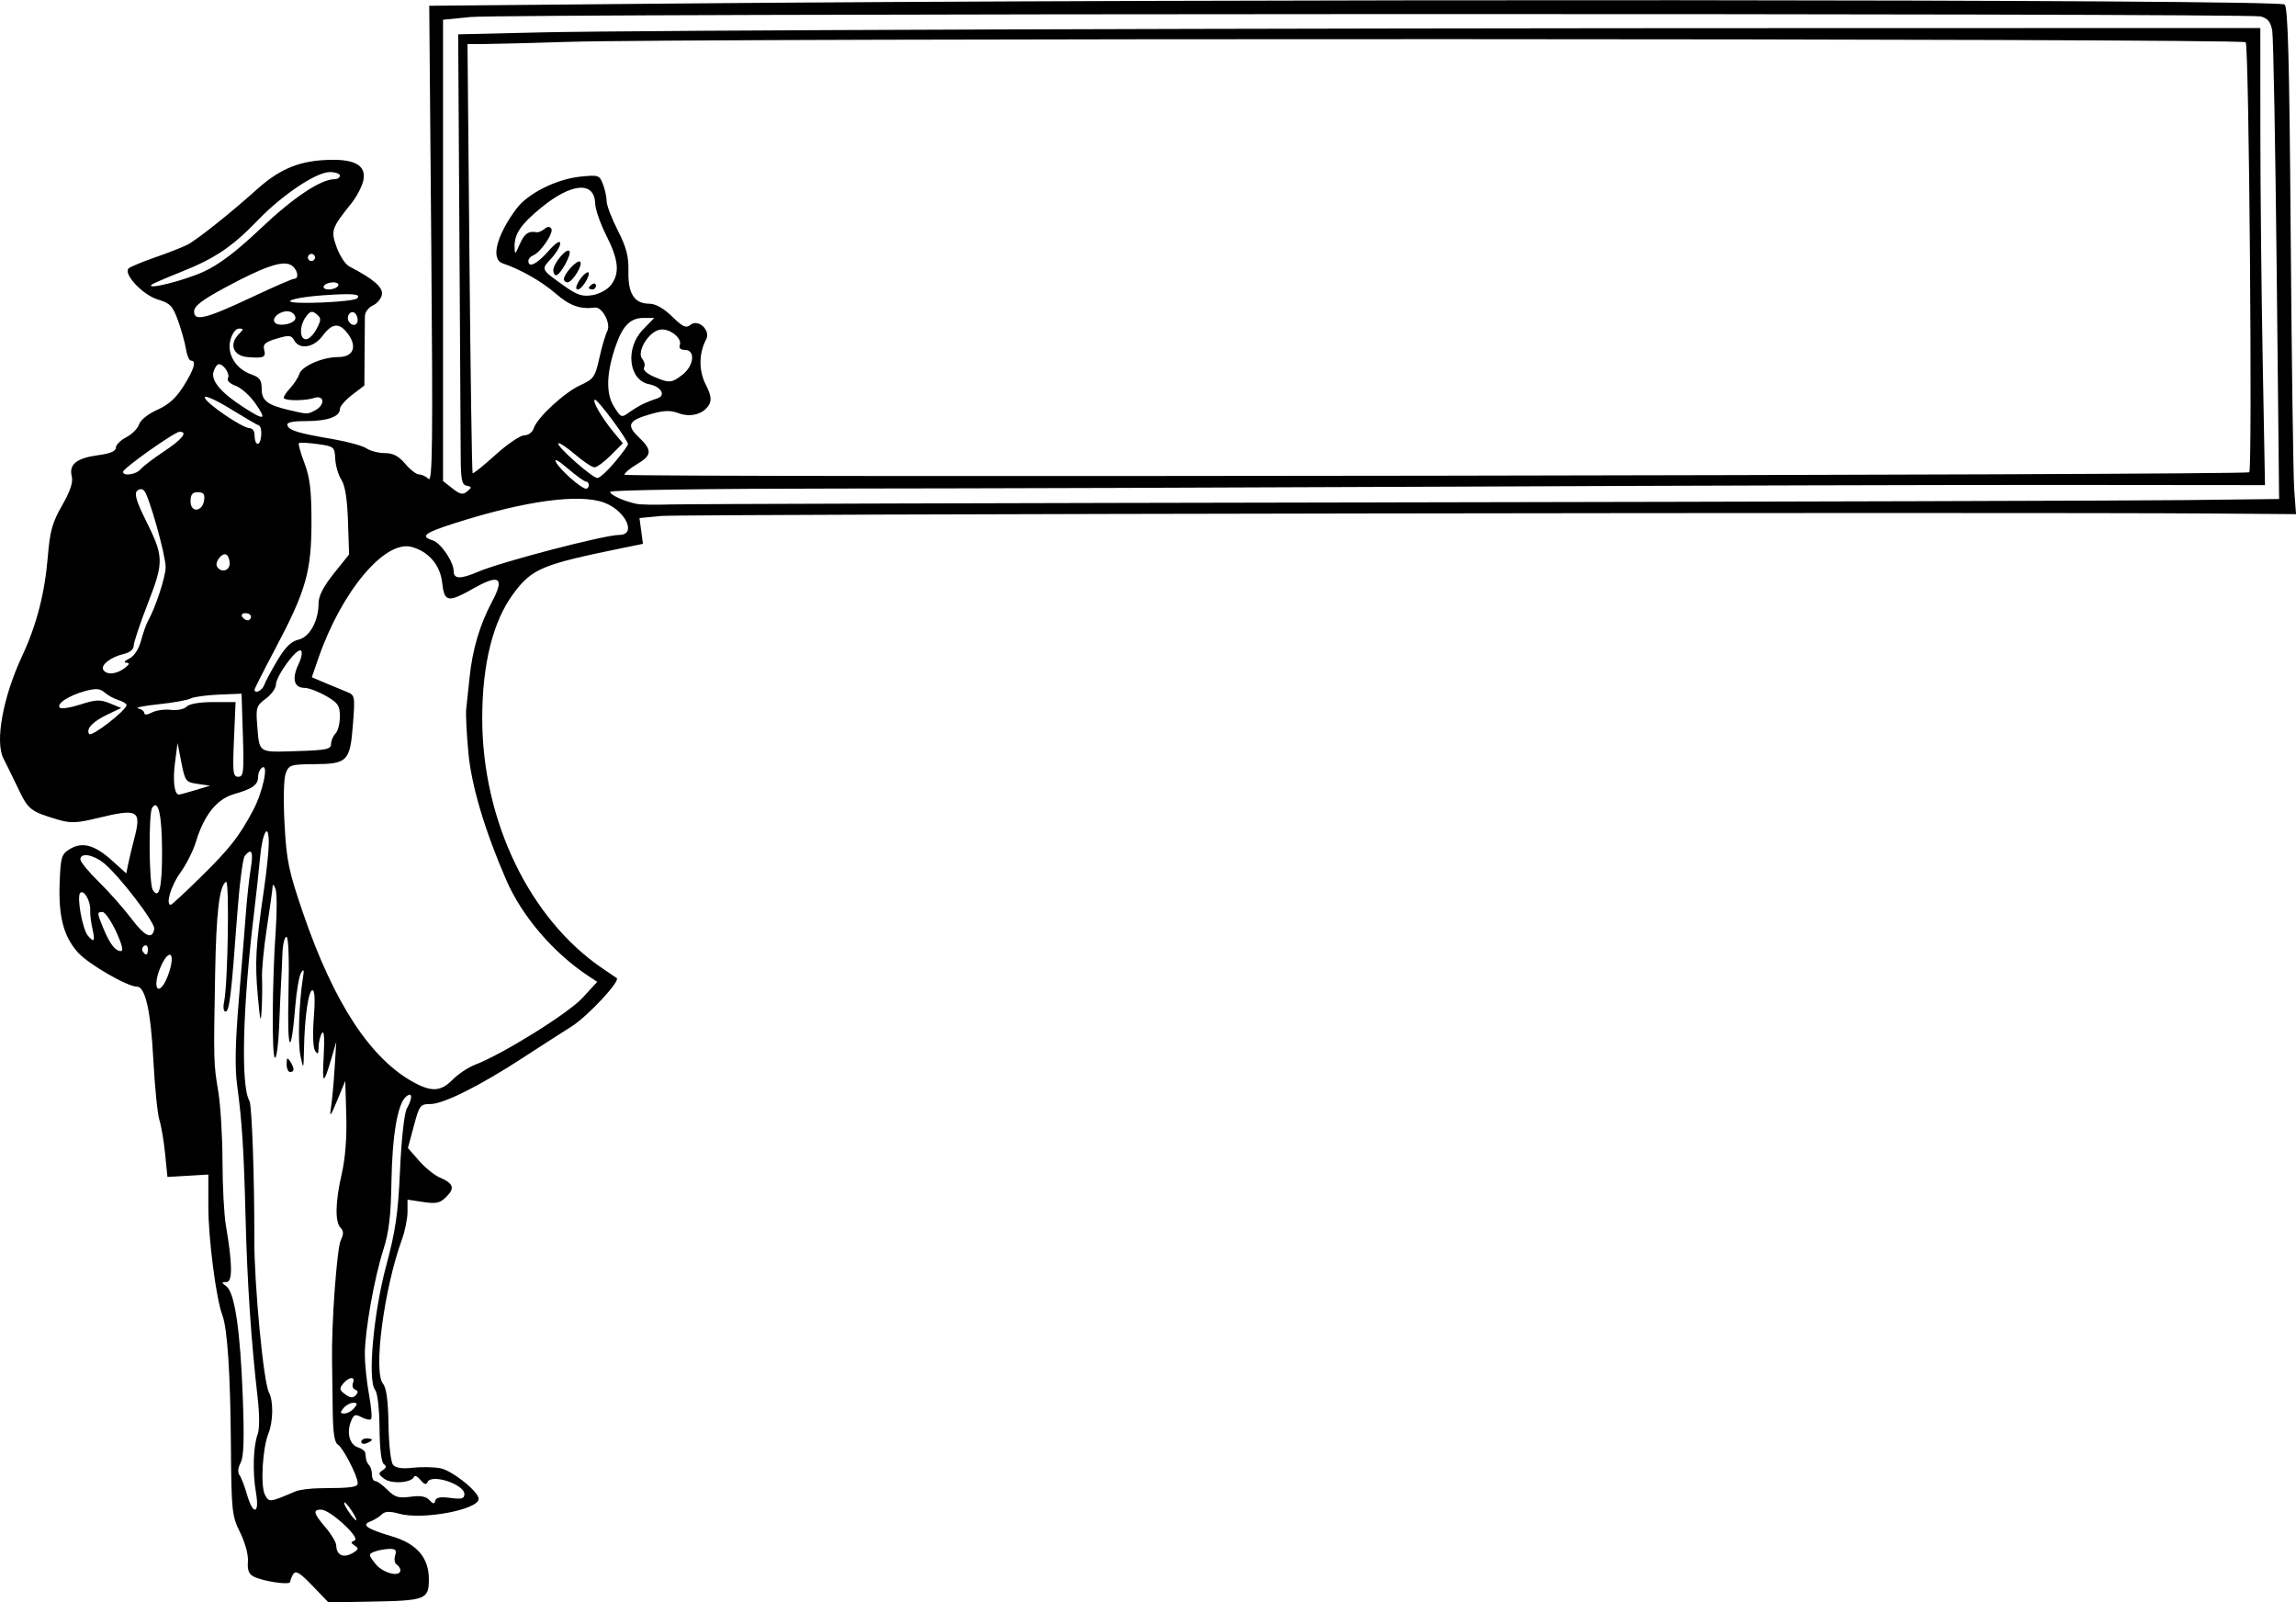
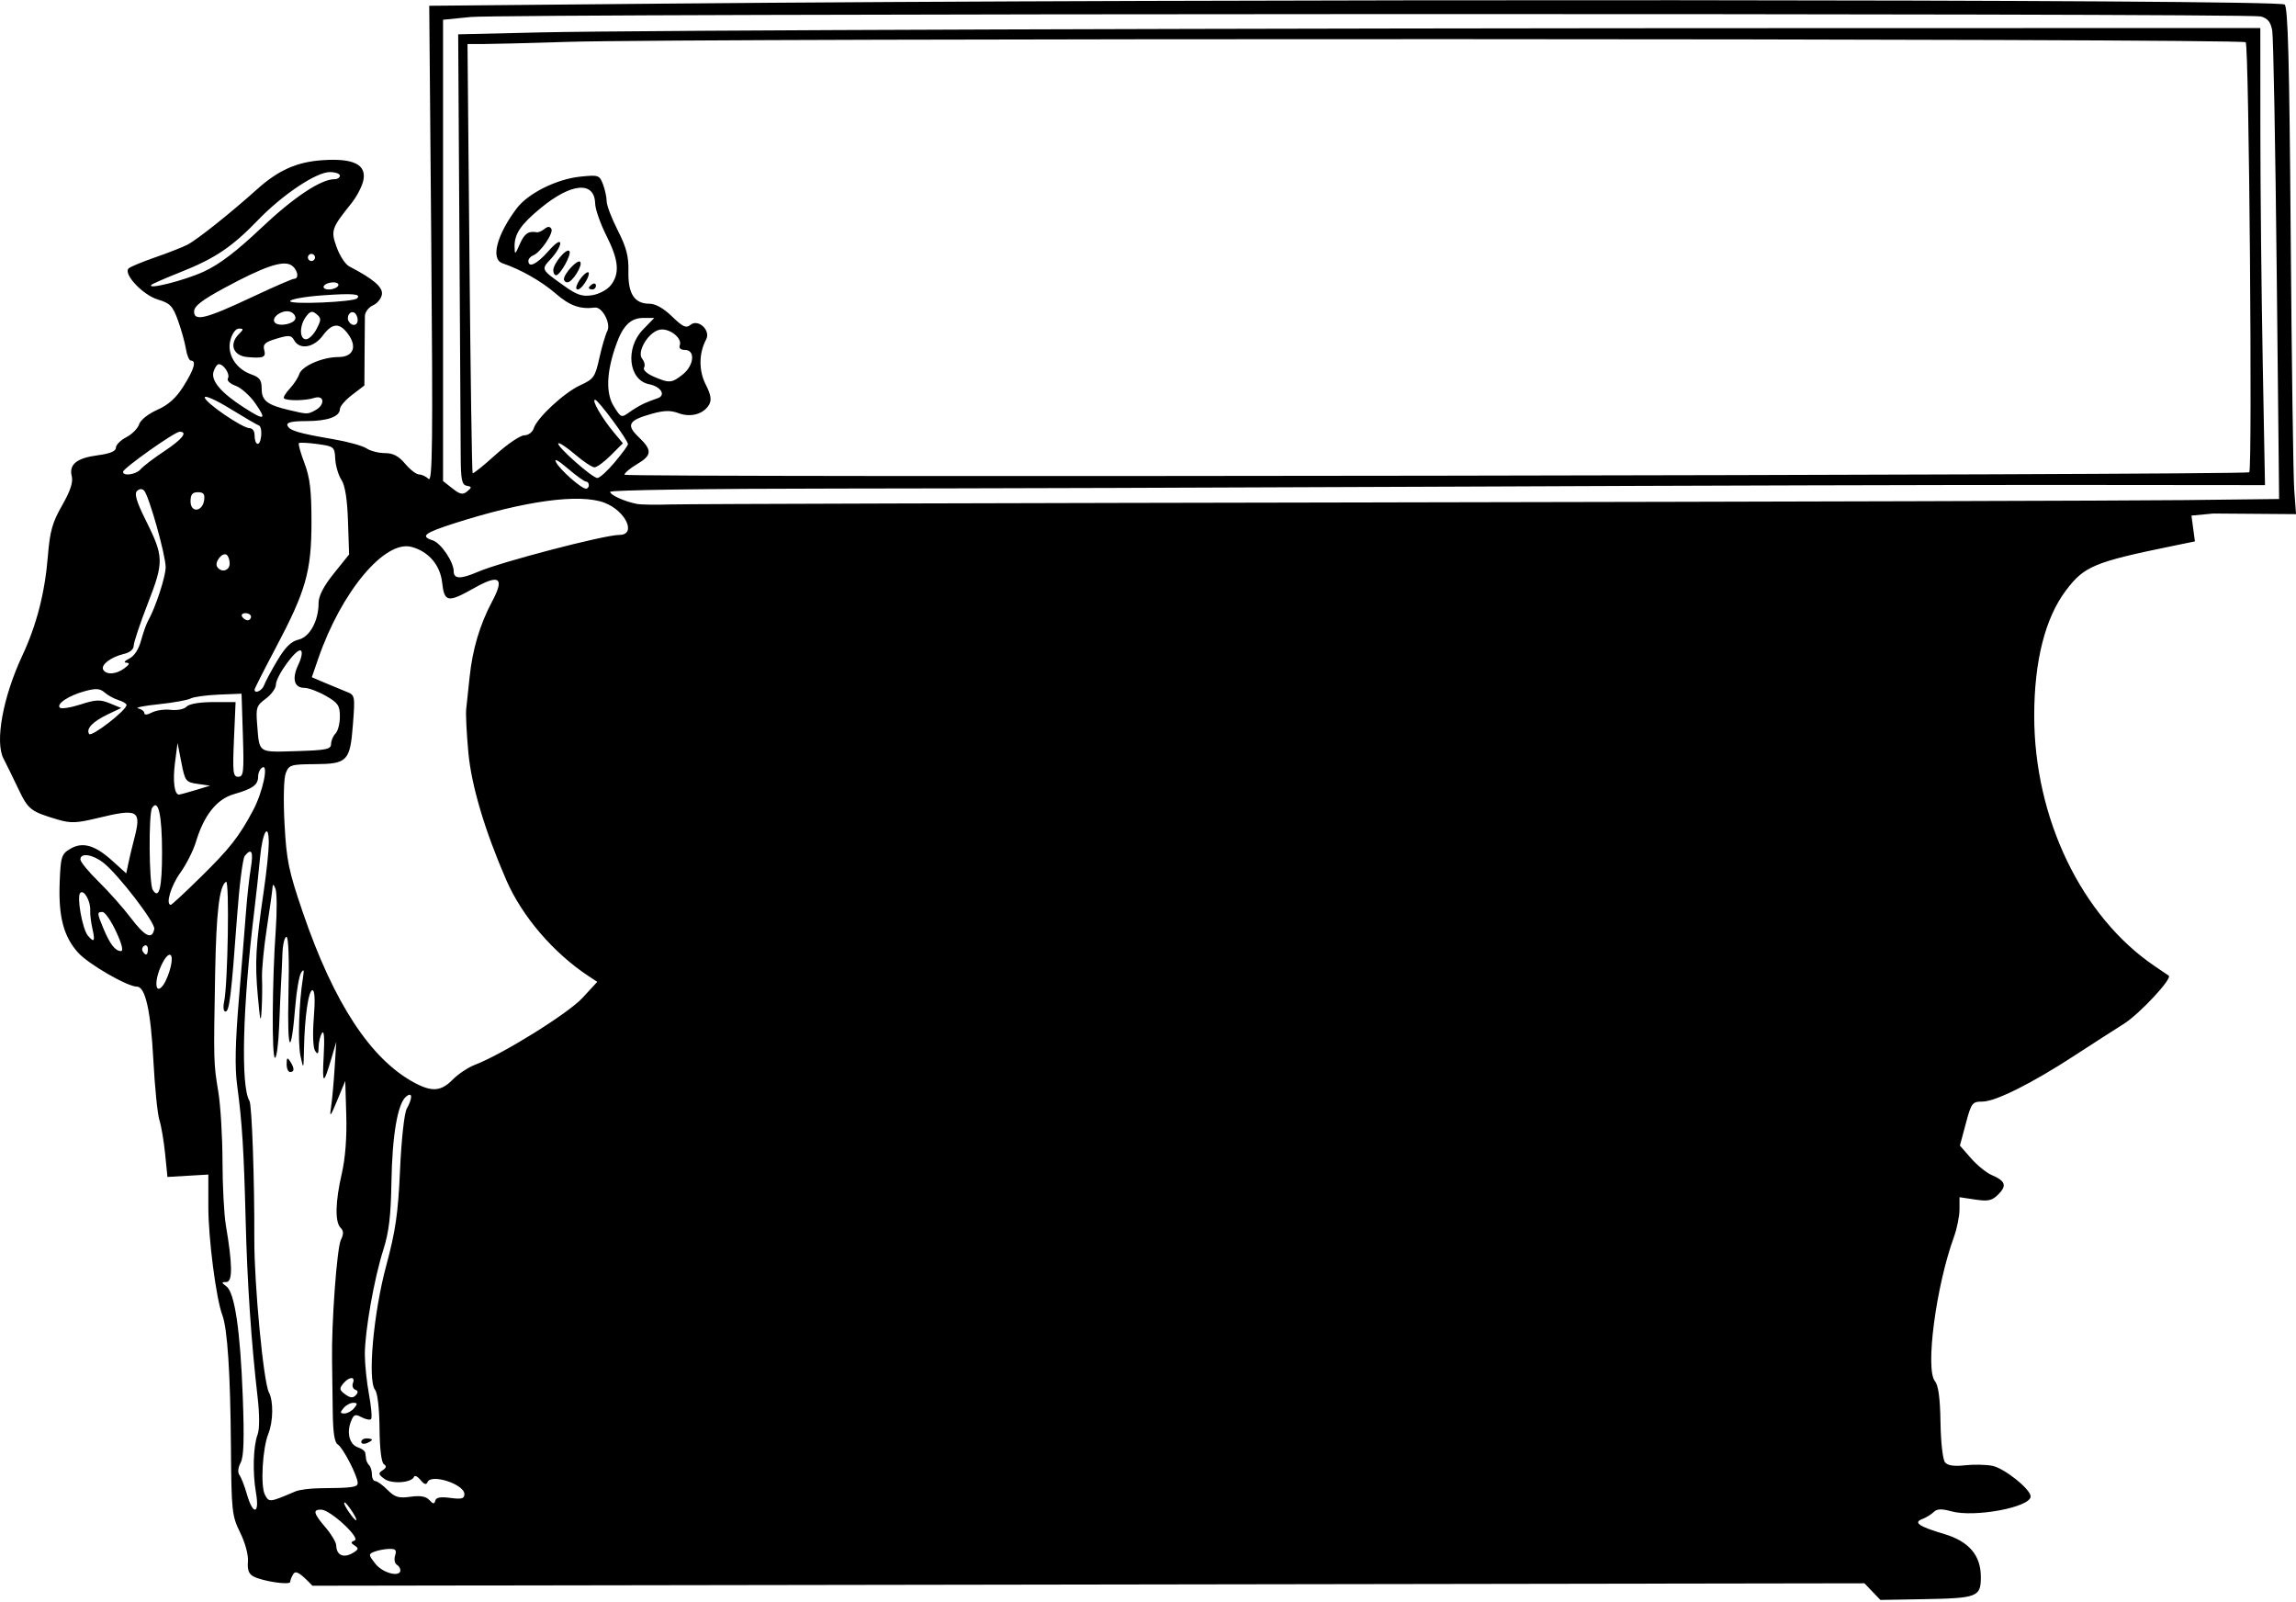
<svg xmlns="http://www.w3.org/2000/svg" xmlns:ns1="http://sodipodi.sourceforge.net/DTD/sodipodi-0.dtd" xmlns:ns2="http://www.inkscape.org/namespaces/inkscape" id="svg2" ns1:docname="watermill2.svg" viewBox="0 0 645.61 450.43" version="1.1" ns2:version="0.48.1 ">
  <ns1:namedview id="base" bordercolor="#666666" ns2:pageshadow="2" ns2:window-y="-11" fit-margin-left="0" pagecolor="#ffffff" fit-margin-top="0" ns2:window-maximized="0" ns2:zoom="0.49497476" ns2:window-x="-18" ns2:window-height="623" showgrid="false" borderopacity="1.0" ns2:current-layer="layer2" ns2:cx="138.7731" ns2:cy="332.81307" fit-margin-right="0" fit-margin-bottom="0" ns2:window-width="989" ns2:pageopacity="0.0" ns2:document-units="px" />
  <g id="layer2" ns2:label="Layer" ns2:groupmode="layer" transform="translate(-355.79 -1099.8)">
-     <path id="path3067" style="fill:#000000" ns2:connector-curvature="0" d="m443.64 1545.6c-3.466-3.618-4.686-4.368-5.362-3.301-0.481 0.76-0.882 1.759-0.89 2.22-0.018 0.989-7.711-0.147-10.336-1.527-1.289-0.677-1.74-1.888-1.546-4.146 0.16-1.858-0.75-5.271-2.18-8.177-2.331-4.737-2.462-5.968-2.605-24.435-0.159-20.477-0.983-32.959-2.425-36.754-1.736-4.565-3.924-21.502-3.924-30.374v-9.097l-5.75 0.336-5.75 0.336-0.651-6.5c-0.358-3.575-1.086-7.864-1.618-9.532s-1.299-9.318-1.704-17c-0.721-13.675-2.249-20.468-4.603-20.468-2.691 0-13.652-6.334-16.552-9.564-4.083-4.549-5.549-10.143-5.176-19.753 0.279-7.2 0.509-7.941 2.909-9.394 3.47-2.1 6.962-1.125 11.88 3.317l3.935 3.555 0.585-2.831c0.322-1.557 1.014-4.458 1.539-6.447 2.266-8.585 1.421-9.094-10.339-6.241-5.711 1.386-7.463 1.449-11 0.399-7.708-2.29-8.339-2.782-11.155-8.693-1.533-3.217-3.403-7.034-4.157-8.482-2.448-4.705-0.159-17.251 5.266-28.866 4.048-8.666 6.372-17.687 7.212-28 0.574-7.043 1.261-9.493 4.008-14.292 2.304-4.025 3.133-6.52 2.717-8.178-0.842-3.355 1.361-5.134 7.337-5.927 3.431-0.455 5.066-1.137 5.066-2.112 0-0.792 1.318-2.122 2.929-2.955 1.611-0.833 3.231-2.465 3.599-3.626 0.384-1.21 2.564-2.949 5.109-4.074 3.154-1.395 5.29-3.32 7.382-6.65 2.992-4.764 3.697-7.186 2.091-7.186-0.49 0-1.123-1.462-1.406-3.25-0.283-1.788-1.285-5.385-2.226-7.995-1.493-4.141-2.217-4.896-5.684-5.935-4.231-1.268-9.826-7.24-8.197-8.749 0.497-0.461 3.829-1.848 7.404-3.084 3.575-1.236 7.67-2.84 9.101-3.565 2.649-1.343 12.053-8.824 19.549-15.553 6.048-5.429 11.226-7.732 18.486-8.222 8.632-0.583 12.339 1.229 11.464 5.603-0.339 1.697-1.851 4.624-3.359 6.505-5.652 7.05-5.861 7.68-4.131 12.445 0.859 2.366 2.43 4.752 3.49 5.302 6.794 3.525 9.494 5.832 9.204 7.865-0.167 1.174-1.304 2.573-2.525 3.109-1.221 0.536-2.237 1.886-2.257 3-0.02 1.114-0.061 5.961-0.091 10.772l-0.054 8.746-3.439 2.623c-1.891 1.443-3.439 3.229-3.439 3.969 0 2.172-3.466 3.417-9.518 3.417-3.916 0-5.528 0.364-5.253 1.188 0.482 1.445 3.009 2.212 12.771 3.876 4.125 0.703 8.388 1.877 9.473 2.607 1.085 0.731 3.407 1.329 5.161 1.329 2.315 0 3.88 0.822 5.713 3 1.388 1.65 3.138 3 3.889 3s1.961 0.562 2.69 1.25c1.1 1.037 1.228-10.168 0.757-65.88l-0.569-67.13 66.193-0.605c153.17-1.399 453.1-1.239 455.5 0.243 0.964 0.596 1.355 15.315 1.733 65.196 0.269 35.435 0.715 67.5 0.991 71.257l0.502 6.83-23.265-0.177c-56.747-0.431-430.88 0.157-436.4 0.685l-6.138 0.588 0.486 3.624 0.486 3.624-5.848 1.197c-22.562 4.617-25.288 5.752-30.495 12.695-5.784 7.713-8.84 19.84-8.845 35.103-0.01 28.873 13.336 56.548 33.991 70.49 1.925 1.299 3.649 2.47 3.832 2.601 1.097 0.79-8.199 10.763-12.642 13.563-2.921 1.84-9.22 5.892-14 9.003-11.898 7.746-22.092 12.832-25.728 12.838-2.876 0.01-3.126 0.333-4.694 6.187l-1.656 6.182 3.123 3.568c1.718 1.963 4.338 4.086 5.824 4.72 3.854 1.643 4.316 2.974 1.879 5.411-1.792 1.792-2.843 2.029-6.537 1.475l-4.401-0.66v3.436c0 1.889-0.716 5.405-1.59 7.811-5.029 13.838-8.085 37.153-5.309 40.496 0.963 1.159 1.447 4.763 1.553 11.564 0.087 5.556 0.642 10.468 1.269 11.223 0.755 0.91 2.537 1.182 5.533 0.844 2.43-0.274 5.909-0.216 7.731 0.129 3.347 0.633 10.812 6.585 10.812 8.619 0 3.032-15.759 5.989-22.296 4.184-2.767-0.764-4.036-0.713-4.961 0.201-0.684 0.675-2.13 1.564-3.215 1.975-2.579 0.978-0.952 2.086 6.183 4.209 6.928 2.061 10.289 5.992 10.289 12.033 0 5.68-0.867 6.013-16.373 6.289l-11.873 0.211-4.487-4.683zm24.732-4.36c0-0.517-0.468-1.23-1.041-1.584-0.572-0.354-0.767-1.505-0.433-2.559 0.483-1.522 0.132-1.901-1.709-1.845-1.275 0.039-3.133 0.392-4.13 0.785-1.714 0.676-1.696 0.863 0.323 3.43 2.048 2.604 6.99 3.858 6.99 1.774zm-13-5.074c1.248-0.819 1.271-1.132 0.137-1.864-1.151-0.742-1.151-0.965 0-1.43 1.732-0.701-6.848-8.617-9.387-8.661-2.453-0.042-2.196 1.024 1.209 5.008 1.628 1.904 2.978 4.175 3 5.045 0.075 2.926 2.237 3.742 5.041 1.901zm-0.592-11.485c-0.901-1.375-1.838-2.5-2.082-2.5-0.49 0 0.453 1.812 1.952 3.75 1.722 2.226 1.816 1.323 0.13-1.25zm-27.014-5.25c-0.993-5.664-0.775-13.117 0.479-16.416 0.542-1.426 0.536-5.582-0.015-10.357-1.799-15.596-2.921-32.222-3.372-49.976-0.5-19.682-0.99-27.404-2.404-37.92-0.653-4.854-0.502-12.022 0.506-24 0.791-9.394 1.688-20.454 1.995-24.58 0.307-4.125 0.914-9.637 1.35-12.25 0.789-4.725 0.226-5.886-1.696-3.5-0.554 0.688-1.516 8.225-2.139 16.75-1.65 22.607-2.183 27-3.277 27-0.548 0-0.718-1.213-0.385-2.75 1.057-4.873 1.533-34.35 0.544-33.739-1.891 1.169-2.752 8.454-3.072 25.989-0.448 24.559-0.434 25.06 0.886 33 0.64 3.85 1.173 12.655 1.184 19.566 0.011 6.912 0.436 15.012 0.946 18 1.874 11.002 1.929 15.931 0.177 15.966-1.47 0.029-1.47 0.133 0.001 1.254 2.316 1.764 3.88 12.363 4.582 31.053 0.446 11.871 0.283 16.85-0.608 18.513-0.741 1.384-0.867 2.741-0.324 3.462 0.492 0.652 1.441 3.099 2.11 5.436 1.708 5.974 3.599 5.6 2.529-0.5zm54.659 1.484c3.168 0.425 3.946 0.215 3.946-1.067 0-2.78-9.342-5.824-10.367-3.378-0.354 0.845-0.95 0.665-1.969-0.592-0.804-0.992-1.62-1.401-1.813-0.908-0.67 1.706-6.283 2.107-8.346 0.595-1.713-1.255-1.783-1.598-0.5-2.423 1.064-0.683 1.166-1.177 0.356-1.71-0.707-0.465-1.171-4.304-1.223-10.115-0.049-5.488-0.562-9.941-1.239-10.757-2.169-2.614-0.484-21.548 3.104-34.878 2.658-9.876 3.349-14.655 3.903-27 0.385-8.575 1.192-15.936 1.884-17.184 1.724-3.111 1.618-4.899-0.202-3.389-2.364 1.962-3.888 10.888-4.105 24.054-0.157 9.492-0.71 14.09-2.287 19.019-2.568 8.025-5.188 22.852-5.193 29.385 0 2.687 0.524 7.747 1.169 11.245 0.644 3.498 0.908 6.624 0.586 6.946-0.322 0.322-1.529 0.082-2.681-0.535-1.807-0.967-2.222-0.787-3.02 1.312-1.221 3.211-0.299 6.436 2.052 7.182 1.041 0.33 1.948 1.02 2.017 1.533 0.069 0.513 0.181 1.345 0.25 1.849 0.069 0.504 0.463 1.254 0.875 1.667s0.75 1.575 0.75 2.583c0 1.008 0.429 1.833 0.955 1.833s2.071 1.116 3.434 2.48c2.07 2.07 3.133 2.388 6.437 1.926 2.78-0.389 4.362-0.114 5.316 0.922 1.059 1.15 1.425 1.189 1.662 0.176 0.213-0.91 1.486-1.141 4.25-0.77zm-25.054-15.765c0-0.533 0.675-0.969 1.5-0.969s1.5 0.177 1.5 0.393c0 0.216-0.675 0.652-1.5 0.969s-1.5 0.14-1.5-0.393zm-18.5 13.929c1.1-0.469 4.25-0.868 7-0.887 8.925-0.059 10.5-0.279 10.5-1.467 0-1.937-4.159-9.988-5.59-10.823-0.939-0.548-1.364-3.366-1.432-9.5-0.053-4.797-0.139-11.196-0.191-14.221-0.178-10.376 1.367-31.5 2.47-33.77 0.819-1.686 0.799-2.574-0.077-3.45-1.614-1.614-1.48-7.362 0.356-15.277 0.975-4.206 1.431-10.156 1.25-16.312l-0.285-9.691-2.276 5.5c-1.898 4.586-2.186 4.918-1.734 2 0.298-1.925 0.754-6.875 1.013-11l0.47-7.5-1.319 4.5c-2.287 7.801-2.679 7.72-2.221-0.46 0.285-5.087 0.112-7.433-0.478-6.5-0.508 0.803-0.937 2.585-0.954 3.96-0.024 1.984-0.231 2.191-1.001 1-0.561-0.868-0.705-4.768-0.341-9.25 0.402-4.941 0.266-7.75-0.375-7.75-1.125 0-2.203 7.44-2.389 16.5-0.121 5.887-0.14 5.925-0.982 2-0.796-3.707-0.441-14.974 0.692-22 0.366-2.268 0.24-2.614-0.516-1.418-0.55 0.87-1.279 5.018-1.621 9.217-1.228 15.08-2.333 13.343-1.938-3.05 0.241-9.989 0.022-16.25-0.569-16.25-0.528 0-1.037 2.138-1.131 4.75s-0.265 6.325-0.38 8.25-0.361 7.438-0.547 12.25c-0.186 4.812-0.709 8.75-1.163 8.75-0.931 0-0.799-21.592 0.219-36 0.369-5.225 0.333-10.4-0.08-11.5-0.479-1.275-0.776-1.456-0.821-0.5-0.038 0.825-0.76 6-1.605 11.5s-1.456 11.8-1.36 14c0.096 2.2 0.049 6.25-0.106 9-0.23 4.081-0.429 3.346-1.086-4-0.843-9.433-0.588-13.877 1.698-29.5 0.764-5.225 1.392-11.214 1.396-13.309 0.01-6.204-1.786-3.231-2.457 4.069-0.341 3.707-1.087 10.564-1.657 15.24-3.248 26.628-3.806 49.075-1.319 53.099 0.688 1.114 1.427 22.107 1.368 38.901-0.044 12.672 2.581 40.216 4.104 43.062 1.3 2.429 1.223 8.168-0.157 11.623-1.663 4.163-2.249 14.749-0.952 17.174 1.165 2.177 1.243 2.168 8.576-0.961zm-2.485-120.15c0.012-1.819 0.201-1.963 0.985-0.75 1.253 1.939 1.253 3 0 3-0.55 0-0.993-1.012-0.985-2.25zm18.985 96.75c1.012-1.22 0.965-1.5-0.255-1.5-0.825 0-2.06 0.675-2.745 1.5-1.012 1.22-0.965 1.5 0.255 1.5 0.825 0 2.06-0.675 2.745-1.5zm0.306-5.19c-0.657-0.242-0.946-1.085-0.643-1.875 0.744-1.939-1.096-1.823-2.753 0.173-1.134 1.367-1.048 1.818 0.574 3.004 1.411 1.032 2.183 1.101 2.962 0.267 0.742-0.795 0.701-1.259-0.14-1.568zm27.393-87.164c1.54-1.569 4.376-3.455 6.301-4.19 7.747-2.959 26.171-14.419 30.19-18.779l4.171-4.525-2.393-1.576c-9.946-6.552-18.761-16.837-23.207-27.076-6.052-13.938-9.786-26.498-10.648-35.82-0.492-5.324-0.766-10.805-0.608-12.18 0.158-1.375 0.589-5.425 0.958-9 0.808-7.83 2.896-14.846 6.331-21.277 3.563-6.67 2.078-7.798-5.004-3.801-7.477 4.22-8.421 4.059-9.053-1.548-0.553-4.906-3.782-8.678-8.551-9.987-7.542-2.071-19.783 12.546-26.273 31.371l-1.813 5.258 3.699 1.579c2.034 0.869 4.777 2.004 6.095 2.523 2.333 0.919 2.379 1.159 1.766 9.111-0.803 10.416-1.523 11.165-10.787 11.225-6.679 0.043-7.209 0.209-8.111 2.546-0.559 1.448-0.702 7.422-0.339 14.201 0.554 10.357 1.148 13.229 5.173 25 8.697 25.438 19.08 41.256 31.402 47.841 4.899 2.618 7.462 2.403 10.699-0.895zm-79.248-31.897c0.982-4.511-1.024-4.209-2.97 0.447-1.852 4.433-1.198 7.777 0.925 4.726 0.736-1.058 1.656-3.385 2.045-5.173zm-6.452-4.809c0-0.858-0.457-1.276-1.016-0.931-0.559 0.345-0.757 1.047-0.441 1.559 0.857 1.387 1.457 1.128 1.457-0.628zm-8.939-4.929c-1.408-3.018-3.123-5.493-3.811-5.5-1.588-0.015-1.571 0.284 0.271 4.693 1.834 4.39 3.32 6.295 4.912 6.295 0.751 0 0.246-2.02-1.372-5.488zm-6.646-0.762c-0.409-1.788-0.693-4.109-0.629-5.159 0.156-2.601-1.775-6.006-2.806-4.948-1.028 1.054 0.592 10.135 2.14 12.001 1.76 2.121 2.101 1.624 1.296-1.893zm17.384 0.044c0.337-1.736-10.088-15.303-14.312-18.626-3.032-2.385-6.502-2.878-6.461-0.918 0.014 0.688 2.328 3.5 5.142 6.25s6.918 7.378 9.121 10.284c3.92 5.173 5.912 6.094 6.511 3.01zm13.002-14.544c8.25-8.104 10.85-11.416 14.806-18.855 2.713-5.103 4.421-13.148 2.545-11.989-0.634 0.392-1.152 1.53-1.152 2.531 0 2.336-1.494 3.425-6.766 4.933-4.852 1.388-8.46 5.907-10.726 13.435-0.745 2.474-2.739 6.411-4.431 8.747-2.601 3.591-4.171 8.948-2.622 8.948 0.251 0 4.006-3.487 8.345-7.75zm-10.816-7.059c-0.015-10.48-1.058-15.123-2.795-12.439-1.022 1.58-0.876 21.329 0.171 23.022 1.79 2.897 2.639-0.525 2.624-10.583zm9.399-17.441 4.116-1.25-3.5-0.5c-3.347-0.478-3.547-0.74-4.579-6l-1.079-5.5-0.718 5.547c-0.66 5.1-0.179 8.953 1.116 8.953 0.29 0 2.379-0.562 4.643-1.25zm13.33-15.431-0.373-11.681-6.385 0.261c-3.512 0.143-7.09 0.638-7.951 1.099s-4.928 1.188-9.036 1.615c-4.108 0.427-6.682 0.947-5.719 1.155 0.963 0.208 1.75 0.812 1.75 1.341 0 0.562 0.878 0.492 2.114-0.169 1.163-0.622 3.567-0.962 5.343-0.754 1.804 0.211 3.757-0.188 4.426-0.904 0.727-0.779 3.663-1.281 7.488-1.281h6.292l-0.457 10.5c-0.405 9.322-0.269 10.5 1.212 10.5 1.485 0 1.628-1.29 1.296-11.681zm24.797 2.47c0.01-0.941 0.569-2.269 1.25-2.95s1.235-2.836 1.231-4.788c-0.01-3.082-0.527-3.847-3.948-5.8-2.167-1.238-4.878-2.25-6.024-2.25-2.917 0-3.587-2.589-1.697-6.553 0.925-1.941 1.212-3.616 0.676-3.947-1.2-0.742-7 7.229-7 9.62 0 1.001-1.281 2.767-2.846 3.924-2.616 1.934-2.812 2.523-2.425 7.28 0.664 8.159 0.109 7.782 11.003 7.462 8.435-0.247 9.769-0.52 9.779-1.998zm-57.512-10.971c0-0.376-1.012-0.991-2.249-1.368s-2.993-1.337-3.901-2.133c-1.311-1.149-2.449-1.232-5.531-0.402-4.518 1.217-8.138 3.599-7.078 4.659 0.406 0.406 3.017 0.001 5.803-0.899 4.309-1.392 5.543-1.44 8.261-0.327l3.195 1.309-3.704 1.763c-4.308 2.051-6.236 4.058-5.321 5.538 0.62 1.003 10.524-6.658 10.525-8.142zm38.685-5.567c0.342-0.963 2.015-4.091 3.719-6.952 2.224-3.736 3.898-5.384 5.94-5.85 3.163-0.721 5.657-5.274 5.657-10.325 0-1.967 1.42-4.709 4.29-8.282l4.29-5.342-0.312-9.32c-0.21-6.266-0.818-10.091-1.855-11.675-0.849-1.296-1.626-3.936-1.728-5.867-0.178-3.402-0.334-3.532-4.998-4.178-2.648-0.366-5-0.481-5.226-0.254-0.227 0.227 0.477 2.753 1.564 5.613 1.547 4.072 1.976 7.668 1.976 16.56 0 13.86-1.555 19.34-10.03 35.336-3.284 6.198-5.97 11.498-5.97 11.776 0 1.299 2.132 0.311 2.684-1.243zm-39.243-4.782c1.416-1.071 1.551-1.486 0.5-1.536-0.822-0.039-0.474-0.534 0.812-1.154 1.388-0.669 2.664-2.613 3.324-5.065 0.589-2.188 1.484-4.706 1.99-5.596 2.07-3.646 4.933-12.378 4.933-15.043 0-3.4-4.722-20.169-6.062-21.525-0.592-0.6-1.335-0.553-2.014 0.125-0.767 0.767-0.093 3.046 2.353 7.95 5.243 10.513 5.283 11.864 0.707 23.645-2.186 5.626-3.976 10.982-3.979 11.9 0 1.002-1.107 1.922-2.756 2.297-3.628 0.827-6.616 3.131-5.791 4.466 0.921 1.49 3.681 1.275 5.982-0.465zm35.559-14.468c0-0.55-0.702-1-1.559-1-0.858 0-1.281 0.45-0.941 1s1.042 1 1.559 1 0.941-0.45 0.941-1zm63.782-12.611c6.367-2.759 35.582-10.389 39.782-10.389 4.949 0 1.833-6.758-4.169-9.04-6.995-2.66-22.4-0.556-42.145 5.755-8.511 2.72-9.741 3.677-6.181 4.806 2.317 0.735 5.921 6.044 5.927 8.728 0 2.178 1.988 2.218 6.786 0.139zm-69.782-2.33c0-1.067-0.399-2.188-0.887-2.489-1.218-0.753-3.438 2.095-2.64 3.386 1.095 1.771 3.527 1.152 3.527-0.897zm-7.181-17.819c0.243-1.701-0.178-2.24-1.75-2.24-1.557 0-2.07 0.638-2.07 2.573 0 3.282 3.345 2.99 3.82-0.334zm334.68 0.614c107.8-0.183 207.88-0.472 222.39-0.642l26.389-0.308-0.678-64.202c-0.373-35.311-0.936-65.669-1.252-67.461-0.428-2.428-1.247-3.448-3.211-4-3.516-0.988-493.46-0.836-503.39 0.156l-7.75 0.774v64.842 64.842l2.641 2.078c2.165 1.703 2.914 1.851 4.156 0.823 1.343-1.113 1.327-1.292-0.141-1.578-1.376-0.269-1.662-1.705-1.692-8.5-0.02-4.497-0.187-32.979-0.372-63.294l-0.336-55.117 23.122-0.54c26.836-0.626 196.7-1.189 365.87-1.211l117.75-0.016 0.014 29.5c0.01 16.225 0.303 45.138 0.657 64.25l0.643 34.75-55.905-0.051c-30.748-0.028-106.76 0.181-168.91 0.464s-141.69 0.531-176.75 0.551c-35.938 0.02-63.75 0.419-63.75 0.915 0 0.904 3.964 2.704 7.5 3.406 1.1 0.218 5.375 0.286 9.5 0.15 4.125-0.136 95.7-0.397 203.5-0.58zm-226.5-4.854c0-0.55-0.369-1-0.82-1s-2.765-1.665-5.142-3.699c-2.695-2.307-3.921-2.95-3.256-1.708 1.161 2.168 7.109 7.408 8.411 7.408 0.444 0 0.807-0.45 0.807-1zm7.288-6.441c2.042-2.442 3.712-4.714 3.712-5.049 0-1.158-8.397-12.511-9.253-12.511-1.057 0 1.865 5.084 5.284 9.195l2.531 3.043-3.381 3.381c-1.86 1.859-3.93 3.381-4.601 3.381s-3.123-1.629-5.448-3.619c-2.325-1.99-4.449-3.398-4.719-3.128-0.683 0.683 9.531 9.747 10.983 9.747 0.649 0 2.85-1.998 4.892-4.441zm459.6 2.837c0.92-0.803-0.062-119.95-0.997-120.9-1.085-1.095-437.31-1.194-471.89-0.106-10.725 0.337-21.441 0.612-23.812 0.61h-4.312l0.547 60.151c0.301 33.083 0.703 60.307 0.894 60.498 0.191 0.191 3.081-2.127 6.423-5.151 3.342-3.024 6.987-5.498 8.101-5.498 1.122 0 2.298-0.86 2.637-1.928 0.955-3.009 8.591-10.089 13.108-12.153 3.776-1.726 4.182-2.303 5.365-7.643 0.704-3.177 1.71-6.594 2.236-7.593 1.091-2.072-1.433-6.856-3.481-6.598-4.201 0.53-7.049-0.488-11.048-3.949-3.977-3.442-9.837-6.777-14.907-8.484-3.423-1.152-1.705-7.889 3.93-15.416 3.183-4.251 11.218-8.266 17.93-8.959 5.093-0.526 5.382-0.428 6.363 2.152 0.565 1.486 1.027 3.63 1.027 4.763 0 1.134 1.404 4.817 3.12 8.185 2.445 4.799 3.094 7.297 3.001 11.546-0.137 6.268 1.683 9.078 5.881 9.078 1.736 0 4.004 1.274 6.386 3.588 3.039 2.951 3.957 3.371 5.172 2.362 2.173-1.803 5.781 1.544 4.415 4.097-2.069 3.865-2.114 8.761-0.116 12.676 1.434 2.81 1.695 4.323 0.971 5.617-1.499 2.678-5.198 3.725-8.612 2.436-2.227-0.841-4.072-0.797-7.563 0.181-6.537 1.83-7.244 3.105-3.636 6.561 3.853 3.691 3.758 5.092-0.518 7.615-1.925 1.136-3.5 2.466-3.5 2.955 0 0.814 455.95 0.124 456.89-0.692zm-592.92-0.861c0.668-0.805 3.648-3.079 6.622-5.053 5.098-3.384 6.756-5.482 4.332-5.482-1.377 0-15.869 10.253-15.901 11.25-0.043 1.334 3.694 0.794 4.947-0.715zm33.267-12.29c-0.516-0.172-4.155-2.296-8.088-4.721-3.933-2.425-7.15-3.856-7.15-3.18 0 1.407 10.585 8.655 12.639 8.655 0.748 0 1.361 0.825 1.361 1.833 0 3.097 1.479 3.533 1.838 0.542 0.186-1.549-0.084-2.957-0.6-3.129zm-0.997-6.197c-1.507-2.173-4.012-4.411-5.566-4.974-1.599-0.579-2.538-1.487-2.164-2.093 0.689-1.115-1.158-3.982-2.566-3.982-0.446 0-1.108 0.938-1.472 2.085-0.804 2.532 2.062 5.933 8.473 10.056 5.932 3.815 6.555 3.609 3.295-1.092zm109.26 0.017c1.1-0.497 2.78-1.148 3.733-1.447 2.561-0.803 1.112-3.3-2.314-3.985-5.757-1.151-6.766-10.134-1.723-15.336l3.196-3.298h-3.041c-3.601 0-5.787 2.149-7.699 7.57-2.712 7.687-2.93 13.578-0.64 17.274 1.988 3.207 2.163 3.278 4.28 1.735 1.214-0.885 3.108-2.016 4.208-2.513zm-92.434 1.899c2.843-1.522 2.58-4.409-0.316-3.463-2.424 0.792-7.731 0.851-8.488 0.094-0.255-0.255 0.477-1.472 1.626-2.706s2.352-3.071 2.673-4.083c0.719-2.264 6.535-4.807 10.993-4.807 4.179 0 5.39-2.832 2.756-6.449-2.41-3.31-4.469-3.181-7.153 0.449-2.493 3.372-6.485 4.025-8.004 1.31-0.827-1.477-1.449-1.539-4.953-0.489-3.268 0.979-3.912 1.568-3.487 3.189 0.543 2.077-0.181 2.383-4.713 1.997-4.009-0.342-5.246-3.62-2.429-6.437 1.404-1.404 1.407-1.571 0.029-1.571-0.899 0-1.9 1.357-2.398 3.25-1.039 3.95 1.528 8.111 5.954 9.655 2.278 0.794 2.844 1.592 2.844 4.008 0 3.337 1.551 4.546 7.69 5.99 5.222 1.229 5.196 1.228 7.375 0.062zm103.3-10.037c3.223-2.535 3.645-6.928 0.666-6.928-1.214 0-1.776-0.503-1.465-1.313 0.793-2.066-3.131-5.013-5.786-4.346-3.163 0.794-6.361 6.255-4.778 8.162 0.644 0.775 0.875 1.888 0.513 2.472-0.37 0.598 0.793 1.692 2.664 2.505 4.419 1.919 5.102 1.873 8.186-0.552zm-102.92-12.827c1.333-2.578 1.333-3.038-0.01-4.148-1.232-1.022-1.766-0.905-2.942 0.649-1.902 2.513-1.918 6.398-0.026 6.398 0.811 0 2.149-1.305 2.974-2.899zm-5.948-3.087c0-0.818-0.809-1.642-1.798-1.833-2.127-0.409-4.932 1.638-4.096 2.99 0.923 1.494 5.895 0.518 5.895-1.157zm17.5 0.545c0-0.792-0.419-1.7-0.931-2.016-1.189-0.735-2.385 1.138-1.569 2.457 0.919 1.488 2.5 1.209 2.5-0.441zm-29.506-6.51c5.902-2.777 11.13-5.049 11.618-5.049 1.619 0 0.918-2.913-0.94-3.907-2.397-1.283-7.706 0.563-18.674 6.494-6.374 3.446-8.499 5.104-8.499 6.63 0 2.872 3.311 2.035 16.494-4.167zm29.34 0.45c1.244-1.244-1.152-1.455-9.668-0.85-5.041 0.358-9.166 1.101-9.166 1.651 0 0.999 17.791 0.242 18.834-0.8zm71.369-3.723c2.542-3.302 2.2-7.033-1.274-13.915-1.688-3.345-3.108-7.403-3.154-9.018-0.181-6.378-6.67-5.843-15.297 1.262-5.642 4.646-7.429 7.291-7.362 10.895 0.043 2.335 0.14 2.286 1.467-0.75 1.299-2.971 2.421-3.755 4.771-3.333 0.47 0.084 1.443-0.334 2.161-0.93 0.884-0.734 1.511-0.752 1.94-0.057 0.72 1.165-3.058 6.703-5.109 7.49-0.741 0.284-1.348 0.981-1.348 1.549 0 2.086 2.375 0.933 5.602-2.719 2.024-2.29 3.33-3.162 3.356-2.24 0.023 0.831-1.136 2.78-2.575 4.333-2.852 3.075-2.908 2.956 3.617 7.612 3.667 2.616 5.144 3.108 7.976 2.654 1.942-0.311 4.249-1.562 5.228-2.833zm-9.233-0.721c1.074-2.007 3.03-3.652 3.03-2.549 0 1.374-2.132 4.493-3.07 4.493-0.653 0-0.639-0.675 0.041-1.944zm3.03 1.503c0-0.242 0.45-0.719 1-1.059s1-0.141 1 0.441c0 0.582-0.45 1.059-1 1.059s-1-0.198-1-0.441zm-7-2.448c0-1.556 3.798-5.64 4.549-4.892 0.864 0.86-2.177 5.781-3.572 5.781-0.537 0-0.977-0.4-0.977-0.889zm-3-2.5c0-1.881 3.656-6.282 4.511-5.43 0.777 0.774-2.527 6.819-3.727 6.819-0.431 0-0.784-0.625-0.784-1.389zm-60.5 4.389c0.34-0.55-0.282-1-1.382-1s-2.278 0.45-2.618 1 0.282 1 1.382 1c1.1 0 2.278-0.45 2.618-1zm-37.794-4.008c4.372-2.005 9.146-5.629 16.157-12.265 9.113-8.626 16.778-13.727 20.626-13.727 0.831 0 1.511-0.45 1.511-1s-1.28-1-2.845-1c-3.791 0-13.307 6.357-20.155 13.464-7.261 7.536-12.109 10.806-21.62 14.582-4.334 1.72-8.105 3.365-8.38 3.655-1.391 1.467 9.296-1.228 14.706-3.709zm31.294-3.992c0-0.55-0.45-1-1-1s-1 0.45-1 1 0.45 1 1 1 1-0.45 1-1z" />
+     <path id="path3067" style="fill:#000000" ns2:connector-curvature="0" d="m443.64 1545.6c-3.466-3.618-4.686-4.368-5.362-3.301-0.481 0.76-0.882 1.759-0.89 2.22-0.018 0.989-7.711-0.147-10.336-1.527-1.289-0.677-1.74-1.888-1.546-4.146 0.16-1.858-0.75-5.271-2.18-8.177-2.331-4.737-2.462-5.968-2.605-24.435-0.159-20.477-0.983-32.959-2.425-36.754-1.736-4.565-3.924-21.502-3.924-30.374v-9.097l-5.75 0.336-5.75 0.336-0.651-6.5c-0.358-3.575-1.086-7.864-1.618-9.532s-1.299-9.318-1.704-17c-0.721-13.675-2.249-20.468-4.603-20.468-2.691 0-13.652-6.334-16.552-9.564-4.083-4.549-5.549-10.143-5.176-19.753 0.279-7.2 0.509-7.941 2.909-9.394 3.47-2.1 6.962-1.125 11.88 3.317l3.935 3.555 0.585-2.831c0.322-1.557 1.014-4.458 1.539-6.447 2.266-8.585 1.421-9.094-10.339-6.241-5.711 1.386-7.463 1.449-11 0.399-7.708-2.29-8.339-2.782-11.155-8.693-1.533-3.217-3.403-7.034-4.157-8.482-2.448-4.705-0.159-17.251 5.266-28.866 4.048-8.666 6.372-17.687 7.212-28 0.574-7.043 1.261-9.493 4.008-14.292 2.304-4.025 3.133-6.52 2.717-8.178-0.842-3.355 1.361-5.134 7.337-5.927 3.431-0.455 5.066-1.137 5.066-2.112 0-0.792 1.318-2.122 2.929-2.955 1.611-0.833 3.231-2.465 3.599-3.626 0.384-1.21 2.564-2.949 5.109-4.074 3.154-1.395 5.29-3.32 7.382-6.65 2.992-4.764 3.697-7.186 2.091-7.186-0.49 0-1.123-1.462-1.406-3.25-0.283-1.788-1.285-5.385-2.226-7.995-1.493-4.141-2.217-4.896-5.684-5.935-4.231-1.268-9.826-7.24-8.197-8.749 0.497-0.461 3.829-1.848 7.404-3.084 3.575-1.236 7.67-2.84 9.101-3.565 2.649-1.343 12.053-8.824 19.549-15.553 6.048-5.429 11.226-7.732 18.486-8.222 8.632-0.583 12.339 1.229 11.464 5.603-0.339 1.697-1.851 4.624-3.359 6.505-5.652 7.05-5.861 7.68-4.131 12.445 0.859 2.366 2.43 4.752 3.49 5.302 6.794 3.525 9.494 5.832 9.204 7.865-0.167 1.174-1.304 2.573-2.525 3.109-1.221 0.536-2.237 1.886-2.257 3-0.02 1.114-0.061 5.961-0.091 10.772l-0.054 8.746-3.439 2.623c-1.891 1.443-3.439 3.229-3.439 3.969 0 2.172-3.466 3.417-9.518 3.417-3.916 0-5.528 0.364-5.253 1.188 0.482 1.445 3.009 2.212 12.771 3.876 4.125 0.703 8.388 1.877 9.473 2.607 1.085 0.731 3.407 1.329 5.161 1.329 2.315 0 3.88 0.822 5.713 3 1.388 1.65 3.138 3 3.889 3s1.961 0.562 2.69 1.25c1.1 1.037 1.228-10.168 0.757-65.88l-0.569-67.13 66.193-0.605c153.17-1.399 453.1-1.239 455.5 0.243 0.964 0.596 1.355 15.315 1.733 65.196 0.269 35.435 0.715 67.5 0.991 71.257l0.502 6.83-23.265-0.177l-6.138 0.588 0.486 3.624 0.486 3.624-5.848 1.197c-22.562 4.617-25.288 5.752-30.495 12.695-5.784 7.713-8.84 19.84-8.845 35.103-0.01 28.873 13.336 56.548 33.991 70.49 1.925 1.299 3.649 2.47 3.832 2.601 1.097 0.79-8.199 10.763-12.642 13.563-2.921 1.84-9.22 5.892-14 9.003-11.898 7.746-22.092 12.832-25.728 12.838-2.876 0.01-3.126 0.333-4.694 6.187l-1.656 6.182 3.123 3.568c1.718 1.963 4.338 4.086 5.824 4.72 3.854 1.643 4.316 2.974 1.879 5.411-1.792 1.792-2.843 2.029-6.537 1.475l-4.401-0.66v3.436c0 1.889-0.716 5.405-1.59 7.811-5.029 13.838-8.085 37.153-5.309 40.496 0.963 1.159 1.447 4.763 1.553 11.564 0.087 5.556 0.642 10.468 1.269 11.223 0.755 0.91 2.537 1.182 5.533 0.844 2.43-0.274 5.909-0.216 7.731 0.129 3.347 0.633 10.812 6.585 10.812 8.619 0 3.032-15.759 5.989-22.296 4.184-2.767-0.764-4.036-0.713-4.961 0.201-0.684 0.675-2.13 1.564-3.215 1.975-2.579 0.978-0.952 2.086 6.183 4.209 6.928 2.061 10.289 5.992 10.289 12.033 0 5.68-0.867 6.013-16.373 6.289l-11.873 0.211-4.487-4.683zm24.732-4.36c0-0.517-0.468-1.23-1.041-1.584-0.572-0.354-0.767-1.505-0.433-2.559 0.483-1.522 0.132-1.901-1.709-1.845-1.275 0.039-3.133 0.392-4.13 0.785-1.714 0.676-1.696 0.863 0.323 3.43 2.048 2.604 6.99 3.858 6.99 1.774zm-13-5.074c1.248-0.819 1.271-1.132 0.137-1.864-1.151-0.742-1.151-0.965 0-1.43 1.732-0.701-6.848-8.617-9.387-8.661-2.453-0.042-2.196 1.024 1.209 5.008 1.628 1.904 2.978 4.175 3 5.045 0.075 2.926 2.237 3.742 5.041 1.901zm-0.592-11.485c-0.901-1.375-1.838-2.5-2.082-2.5-0.49 0 0.453 1.812 1.952 3.75 1.722 2.226 1.816 1.323 0.13-1.25zm-27.014-5.25c-0.993-5.664-0.775-13.117 0.479-16.416 0.542-1.426 0.536-5.582-0.015-10.357-1.799-15.596-2.921-32.222-3.372-49.976-0.5-19.682-0.99-27.404-2.404-37.92-0.653-4.854-0.502-12.022 0.506-24 0.791-9.394 1.688-20.454 1.995-24.58 0.307-4.125 0.914-9.637 1.35-12.25 0.789-4.725 0.226-5.886-1.696-3.5-0.554 0.688-1.516 8.225-2.139 16.75-1.65 22.607-2.183 27-3.277 27-0.548 0-0.718-1.213-0.385-2.75 1.057-4.873 1.533-34.35 0.544-33.739-1.891 1.169-2.752 8.454-3.072 25.989-0.448 24.559-0.434 25.06 0.886 33 0.64 3.85 1.173 12.655 1.184 19.566 0.011 6.912 0.436 15.012 0.946 18 1.874 11.002 1.929 15.931 0.177 15.966-1.47 0.029-1.47 0.133 0.001 1.254 2.316 1.764 3.88 12.363 4.582 31.053 0.446 11.871 0.283 16.85-0.608 18.513-0.741 1.384-0.867 2.741-0.324 3.462 0.492 0.652 1.441 3.099 2.11 5.436 1.708 5.974 3.599 5.6 2.529-0.5zm54.659 1.484c3.168 0.425 3.946 0.215 3.946-1.067 0-2.78-9.342-5.824-10.367-3.378-0.354 0.845-0.95 0.665-1.969-0.592-0.804-0.992-1.62-1.401-1.813-0.908-0.67 1.706-6.283 2.107-8.346 0.595-1.713-1.255-1.783-1.598-0.5-2.423 1.064-0.683 1.166-1.177 0.356-1.71-0.707-0.465-1.171-4.304-1.223-10.115-0.049-5.488-0.562-9.941-1.239-10.757-2.169-2.614-0.484-21.548 3.104-34.878 2.658-9.876 3.349-14.655 3.903-27 0.385-8.575 1.192-15.936 1.884-17.184 1.724-3.111 1.618-4.899-0.202-3.389-2.364 1.962-3.888 10.888-4.105 24.054-0.157 9.492-0.71 14.09-2.287 19.019-2.568 8.025-5.188 22.852-5.193 29.385 0 2.687 0.524 7.747 1.169 11.245 0.644 3.498 0.908 6.624 0.586 6.946-0.322 0.322-1.529 0.082-2.681-0.535-1.807-0.967-2.222-0.787-3.02 1.312-1.221 3.211-0.299 6.436 2.052 7.182 1.041 0.33 1.948 1.02 2.017 1.533 0.069 0.513 0.181 1.345 0.25 1.849 0.069 0.504 0.463 1.254 0.875 1.667s0.75 1.575 0.75 2.583c0 1.008 0.429 1.833 0.955 1.833s2.071 1.116 3.434 2.48c2.07 2.07 3.133 2.388 6.437 1.926 2.78-0.389 4.362-0.114 5.316 0.922 1.059 1.15 1.425 1.189 1.662 0.176 0.213-0.91 1.486-1.141 4.25-0.77zm-25.054-15.765c0-0.533 0.675-0.969 1.5-0.969s1.5 0.177 1.5 0.393c0 0.216-0.675 0.652-1.5 0.969s-1.5 0.14-1.5-0.393zm-18.5 13.929c1.1-0.469 4.25-0.868 7-0.887 8.925-0.059 10.5-0.279 10.5-1.467 0-1.937-4.159-9.988-5.59-10.823-0.939-0.548-1.364-3.366-1.432-9.5-0.053-4.797-0.139-11.196-0.191-14.221-0.178-10.376 1.367-31.5 2.47-33.77 0.819-1.686 0.799-2.574-0.077-3.45-1.614-1.614-1.48-7.362 0.356-15.277 0.975-4.206 1.431-10.156 1.25-16.312l-0.285-9.691-2.276 5.5c-1.898 4.586-2.186 4.918-1.734 2 0.298-1.925 0.754-6.875 1.013-11l0.47-7.5-1.319 4.5c-2.287 7.801-2.679 7.72-2.221-0.46 0.285-5.087 0.112-7.433-0.478-6.5-0.508 0.803-0.937 2.585-0.954 3.96-0.024 1.984-0.231 2.191-1.001 1-0.561-0.868-0.705-4.768-0.341-9.25 0.402-4.941 0.266-7.75-0.375-7.75-1.125 0-2.203 7.44-2.389 16.5-0.121 5.887-0.14 5.925-0.982 2-0.796-3.707-0.441-14.974 0.692-22 0.366-2.268 0.24-2.614-0.516-1.418-0.55 0.87-1.279 5.018-1.621 9.217-1.228 15.08-2.333 13.343-1.938-3.05 0.241-9.989 0.022-16.25-0.569-16.25-0.528 0-1.037 2.138-1.131 4.75s-0.265 6.325-0.38 8.25-0.361 7.438-0.547 12.25c-0.186 4.812-0.709 8.75-1.163 8.75-0.931 0-0.799-21.592 0.219-36 0.369-5.225 0.333-10.4-0.08-11.5-0.479-1.275-0.776-1.456-0.821-0.5-0.038 0.825-0.76 6-1.605 11.5s-1.456 11.8-1.36 14c0.096 2.2 0.049 6.25-0.106 9-0.23 4.081-0.429 3.346-1.086-4-0.843-9.433-0.588-13.877 1.698-29.5 0.764-5.225 1.392-11.214 1.396-13.309 0.01-6.204-1.786-3.231-2.457 4.069-0.341 3.707-1.087 10.564-1.657 15.24-3.248 26.628-3.806 49.075-1.319 53.099 0.688 1.114 1.427 22.107 1.368 38.901-0.044 12.672 2.581 40.216 4.104 43.062 1.3 2.429 1.223 8.168-0.157 11.623-1.663 4.163-2.249 14.749-0.952 17.174 1.165 2.177 1.243 2.168 8.576-0.961zm-2.485-120.15c0.012-1.819 0.201-1.963 0.985-0.75 1.253 1.939 1.253 3 0 3-0.55 0-0.993-1.012-0.985-2.25zm18.985 96.75c1.012-1.22 0.965-1.5-0.255-1.5-0.825 0-2.06 0.675-2.745 1.5-1.012 1.22-0.965 1.5 0.255 1.5 0.825 0 2.06-0.675 2.745-1.5zm0.306-5.19c-0.657-0.242-0.946-1.085-0.643-1.875 0.744-1.939-1.096-1.823-2.753 0.173-1.134 1.367-1.048 1.818 0.574 3.004 1.411 1.032 2.183 1.101 2.962 0.267 0.742-0.795 0.701-1.259-0.14-1.568zm27.393-87.164c1.54-1.569 4.376-3.455 6.301-4.19 7.747-2.959 26.171-14.419 30.19-18.779l4.171-4.525-2.393-1.576c-9.946-6.552-18.761-16.837-23.207-27.076-6.052-13.938-9.786-26.498-10.648-35.82-0.492-5.324-0.766-10.805-0.608-12.18 0.158-1.375 0.589-5.425 0.958-9 0.808-7.83 2.896-14.846 6.331-21.277 3.563-6.67 2.078-7.798-5.004-3.801-7.477 4.22-8.421 4.059-9.053-1.548-0.553-4.906-3.782-8.678-8.551-9.987-7.542-2.071-19.783 12.546-26.273 31.371l-1.813 5.258 3.699 1.579c2.034 0.869 4.777 2.004 6.095 2.523 2.333 0.919 2.379 1.159 1.766 9.111-0.803 10.416-1.523 11.165-10.787 11.225-6.679 0.043-7.209 0.209-8.111 2.546-0.559 1.448-0.702 7.422-0.339 14.201 0.554 10.357 1.148 13.229 5.173 25 8.697 25.438 19.08 41.256 31.402 47.841 4.899 2.618 7.462 2.403 10.699-0.895zm-79.248-31.897c0.982-4.511-1.024-4.209-2.97 0.447-1.852 4.433-1.198 7.777 0.925 4.726 0.736-1.058 1.656-3.385 2.045-5.173zm-6.452-4.809c0-0.858-0.457-1.276-1.016-0.931-0.559 0.345-0.757 1.047-0.441 1.559 0.857 1.387 1.457 1.128 1.457-0.628zm-8.939-4.929c-1.408-3.018-3.123-5.493-3.811-5.5-1.588-0.015-1.571 0.284 0.271 4.693 1.834 4.39 3.32 6.295 4.912 6.295 0.751 0 0.246-2.02-1.372-5.488zm-6.646-0.762c-0.409-1.788-0.693-4.109-0.629-5.159 0.156-2.601-1.775-6.006-2.806-4.948-1.028 1.054 0.592 10.135 2.14 12.001 1.76 2.121 2.101 1.624 1.296-1.893zm17.384 0.044c0.337-1.736-10.088-15.303-14.312-18.626-3.032-2.385-6.502-2.878-6.461-0.918 0.014 0.688 2.328 3.5 5.142 6.25s6.918 7.378 9.121 10.284c3.92 5.173 5.912 6.094 6.511 3.01zm13.002-14.544c8.25-8.104 10.85-11.416 14.806-18.855 2.713-5.103 4.421-13.148 2.545-11.989-0.634 0.392-1.152 1.53-1.152 2.531 0 2.336-1.494 3.425-6.766 4.933-4.852 1.388-8.46 5.907-10.726 13.435-0.745 2.474-2.739 6.411-4.431 8.747-2.601 3.591-4.171 8.948-2.622 8.948 0.251 0 4.006-3.487 8.345-7.75zm-10.816-7.059c-0.015-10.48-1.058-15.123-2.795-12.439-1.022 1.58-0.876 21.329 0.171 23.022 1.79 2.897 2.639-0.525 2.624-10.583zm9.399-17.441 4.116-1.25-3.5-0.5c-3.347-0.478-3.547-0.74-4.579-6l-1.079-5.5-0.718 5.547c-0.66 5.1-0.179 8.953 1.116 8.953 0.29 0 2.379-0.562 4.643-1.25zm13.33-15.431-0.373-11.681-6.385 0.261c-3.512 0.143-7.09 0.638-7.951 1.099s-4.928 1.188-9.036 1.615c-4.108 0.427-6.682 0.947-5.719 1.155 0.963 0.208 1.75 0.812 1.75 1.341 0 0.562 0.878 0.492 2.114-0.169 1.163-0.622 3.567-0.962 5.343-0.754 1.804 0.211 3.757-0.188 4.426-0.904 0.727-0.779 3.663-1.281 7.488-1.281h6.292l-0.457 10.5c-0.405 9.322-0.269 10.5 1.212 10.5 1.485 0 1.628-1.29 1.296-11.681zm24.797 2.47c0.01-0.941 0.569-2.269 1.25-2.95s1.235-2.836 1.231-4.788c-0.01-3.082-0.527-3.847-3.948-5.8-2.167-1.238-4.878-2.25-6.024-2.25-2.917 0-3.587-2.589-1.697-6.553 0.925-1.941 1.212-3.616 0.676-3.947-1.2-0.742-7 7.229-7 9.62 0 1.001-1.281 2.767-2.846 3.924-2.616 1.934-2.812 2.523-2.425 7.28 0.664 8.159 0.109 7.782 11.003 7.462 8.435-0.247 9.769-0.52 9.779-1.998zm-57.512-10.971c0-0.376-1.012-0.991-2.249-1.368s-2.993-1.337-3.901-2.133c-1.311-1.149-2.449-1.232-5.531-0.402-4.518 1.217-8.138 3.599-7.078 4.659 0.406 0.406 3.017 0.001 5.803-0.899 4.309-1.392 5.543-1.44 8.261-0.327l3.195 1.309-3.704 1.763c-4.308 2.051-6.236 4.058-5.321 5.538 0.62 1.003 10.524-6.658 10.525-8.142zm38.685-5.567c0.342-0.963 2.015-4.091 3.719-6.952 2.224-3.736 3.898-5.384 5.94-5.85 3.163-0.721 5.657-5.274 5.657-10.325 0-1.967 1.42-4.709 4.29-8.282l4.29-5.342-0.312-9.32c-0.21-6.266-0.818-10.091-1.855-11.675-0.849-1.296-1.626-3.936-1.728-5.867-0.178-3.402-0.334-3.532-4.998-4.178-2.648-0.366-5-0.481-5.226-0.254-0.227 0.227 0.477 2.753 1.564 5.613 1.547 4.072 1.976 7.668 1.976 16.56 0 13.86-1.555 19.34-10.03 35.336-3.284 6.198-5.97 11.498-5.97 11.776 0 1.299 2.132 0.311 2.684-1.243zm-39.243-4.782c1.416-1.071 1.551-1.486 0.5-1.536-0.822-0.039-0.474-0.534 0.812-1.154 1.388-0.669 2.664-2.613 3.324-5.065 0.589-2.188 1.484-4.706 1.99-5.596 2.07-3.646 4.933-12.378 4.933-15.043 0-3.4-4.722-20.169-6.062-21.525-0.592-0.6-1.335-0.553-2.014 0.125-0.767 0.767-0.093 3.046 2.353 7.95 5.243 10.513 5.283 11.864 0.707 23.645-2.186 5.626-3.976 10.982-3.979 11.9 0 1.002-1.107 1.922-2.756 2.297-3.628 0.827-6.616 3.131-5.791 4.466 0.921 1.49 3.681 1.275 5.982-0.465zm35.559-14.468c0-0.55-0.702-1-1.559-1-0.858 0-1.281 0.45-0.941 1s1.042 1 1.559 1 0.941-0.45 0.941-1zm63.782-12.611c6.367-2.759 35.582-10.389 39.782-10.389 4.949 0 1.833-6.758-4.169-9.04-6.995-2.66-22.4-0.556-42.145 5.755-8.511 2.72-9.741 3.677-6.181 4.806 2.317 0.735 5.921 6.044 5.927 8.728 0 2.178 1.988 2.218 6.786 0.139zm-69.782-2.33c0-1.067-0.399-2.188-0.887-2.489-1.218-0.753-3.438 2.095-2.64 3.386 1.095 1.771 3.527 1.152 3.527-0.897zm-7.181-17.819c0.243-1.701-0.178-2.24-1.75-2.24-1.557 0-2.07 0.638-2.07 2.573 0 3.282 3.345 2.99 3.82-0.334zm334.68 0.614c107.8-0.183 207.88-0.472 222.39-0.642l26.389-0.308-0.678-64.202c-0.373-35.311-0.936-65.669-1.252-67.461-0.428-2.428-1.247-3.448-3.211-4-3.516-0.988-493.46-0.836-503.39 0.156l-7.75 0.774v64.842 64.842l2.641 2.078c2.165 1.703 2.914 1.851 4.156 0.823 1.343-1.113 1.327-1.292-0.141-1.578-1.376-0.269-1.662-1.705-1.692-8.5-0.02-4.497-0.187-32.979-0.372-63.294l-0.336-55.117 23.122-0.54c26.836-0.626 196.7-1.189 365.87-1.211l117.75-0.016 0.014 29.5c0.01 16.225 0.303 45.138 0.657 64.25l0.643 34.75-55.905-0.051c-30.748-0.028-106.76 0.181-168.91 0.464s-141.69 0.531-176.75 0.551c-35.938 0.02-63.75 0.419-63.75 0.915 0 0.904 3.964 2.704 7.5 3.406 1.1 0.218 5.375 0.286 9.5 0.15 4.125-0.136 95.7-0.397 203.5-0.58zm-226.5-4.854c0-0.55-0.369-1-0.82-1s-2.765-1.665-5.142-3.699c-2.695-2.307-3.921-2.95-3.256-1.708 1.161 2.168 7.109 7.408 8.411 7.408 0.444 0 0.807-0.45 0.807-1zm7.288-6.441c2.042-2.442 3.712-4.714 3.712-5.049 0-1.158-8.397-12.511-9.253-12.511-1.057 0 1.865 5.084 5.284 9.195l2.531 3.043-3.381 3.381c-1.86 1.859-3.93 3.381-4.601 3.381s-3.123-1.629-5.448-3.619c-2.325-1.99-4.449-3.398-4.719-3.128-0.683 0.683 9.531 9.747 10.983 9.747 0.649 0 2.85-1.998 4.892-4.441zm459.6 2.837c0.92-0.803-0.062-119.95-0.997-120.9-1.085-1.095-437.31-1.194-471.89-0.106-10.725 0.337-21.441 0.612-23.812 0.61h-4.312l0.547 60.151c0.301 33.083 0.703 60.307 0.894 60.498 0.191 0.191 3.081-2.127 6.423-5.151 3.342-3.024 6.987-5.498 8.101-5.498 1.122 0 2.298-0.86 2.637-1.928 0.955-3.009 8.591-10.089 13.108-12.153 3.776-1.726 4.182-2.303 5.365-7.643 0.704-3.177 1.71-6.594 2.236-7.593 1.091-2.072-1.433-6.856-3.481-6.598-4.201 0.53-7.049-0.488-11.048-3.949-3.977-3.442-9.837-6.777-14.907-8.484-3.423-1.152-1.705-7.889 3.93-15.416 3.183-4.251 11.218-8.266 17.93-8.959 5.093-0.526 5.382-0.428 6.363 2.152 0.565 1.486 1.027 3.63 1.027 4.763 0 1.134 1.404 4.817 3.12 8.185 2.445 4.799 3.094 7.297 3.001 11.546-0.137 6.268 1.683 9.078 5.881 9.078 1.736 0 4.004 1.274 6.386 3.588 3.039 2.951 3.957 3.371 5.172 2.362 2.173-1.803 5.781 1.544 4.415 4.097-2.069 3.865-2.114 8.761-0.116 12.676 1.434 2.81 1.695 4.323 0.971 5.617-1.499 2.678-5.198 3.725-8.612 2.436-2.227-0.841-4.072-0.797-7.563 0.181-6.537 1.83-7.244 3.105-3.636 6.561 3.853 3.691 3.758 5.092-0.518 7.615-1.925 1.136-3.5 2.466-3.5 2.955 0 0.814 455.95 0.124 456.89-0.692zm-592.92-0.861c0.668-0.805 3.648-3.079 6.622-5.053 5.098-3.384 6.756-5.482 4.332-5.482-1.377 0-15.869 10.253-15.901 11.25-0.043 1.334 3.694 0.794 4.947-0.715zm33.267-12.29c-0.516-0.172-4.155-2.296-8.088-4.721-3.933-2.425-7.15-3.856-7.15-3.18 0 1.407 10.585 8.655 12.639 8.655 0.748 0 1.361 0.825 1.361 1.833 0 3.097 1.479 3.533 1.838 0.542 0.186-1.549-0.084-2.957-0.6-3.129zm-0.997-6.197c-1.507-2.173-4.012-4.411-5.566-4.974-1.599-0.579-2.538-1.487-2.164-2.093 0.689-1.115-1.158-3.982-2.566-3.982-0.446 0-1.108 0.938-1.472 2.085-0.804 2.532 2.062 5.933 8.473 10.056 5.932 3.815 6.555 3.609 3.295-1.092zm109.26 0.017c1.1-0.497 2.78-1.148 3.733-1.447 2.561-0.803 1.112-3.3-2.314-3.985-5.757-1.151-6.766-10.134-1.723-15.336l3.196-3.298h-3.041c-3.601 0-5.787 2.149-7.699 7.57-2.712 7.687-2.93 13.578-0.64 17.274 1.988 3.207 2.163 3.278 4.28 1.735 1.214-0.885 3.108-2.016 4.208-2.513zm-92.434 1.899c2.843-1.522 2.58-4.409-0.316-3.463-2.424 0.792-7.731 0.851-8.488 0.094-0.255-0.255 0.477-1.472 1.626-2.706s2.352-3.071 2.673-4.083c0.719-2.264 6.535-4.807 10.993-4.807 4.179 0 5.39-2.832 2.756-6.449-2.41-3.31-4.469-3.181-7.153 0.449-2.493 3.372-6.485 4.025-8.004 1.31-0.827-1.477-1.449-1.539-4.953-0.489-3.268 0.979-3.912 1.568-3.487 3.189 0.543 2.077-0.181 2.383-4.713 1.997-4.009-0.342-5.246-3.62-2.429-6.437 1.404-1.404 1.407-1.571 0.029-1.571-0.899 0-1.9 1.357-2.398 3.25-1.039 3.95 1.528 8.111 5.954 9.655 2.278 0.794 2.844 1.592 2.844 4.008 0 3.337 1.551 4.546 7.69 5.99 5.222 1.229 5.196 1.228 7.375 0.062zm103.3-10.037c3.223-2.535 3.645-6.928 0.666-6.928-1.214 0-1.776-0.503-1.465-1.313 0.793-2.066-3.131-5.013-5.786-4.346-3.163 0.794-6.361 6.255-4.778 8.162 0.644 0.775 0.875 1.888 0.513 2.472-0.37 0.598 0.793 1.692 2.664 2.505 4.419 1.919 5.102 1.873 8.186-0.552zm-102.92-12.827c1.333-2.578 1.333-3.038-0.01-4.148-1.232-1.022-1.766-0.905-2.942 0.649-1.902 2.513-1.918 6.398-0.026 6.398 0.811 0 2.149-1.305 2.974-2.899zm-5.948-3.087c0-0.818-0.809-1.642-1.798-1.833-2.127-0.409-4.932 1.638-4.096 2.99 0.923 1.494 5.895 0.518 5.895-1.157zm17.5 0.545c0-0.792-0.419-1.7-0.931-2.016-1.189-0.735-2.385 1.138-1.569 2.457 0.919 1.488 2.5 1.209 2.5-0.441zm-29.506-6.51c5.902-2.777 11.13-5.049 11.618-5.049 1.619 0 0.918-2.913-0.94-3.907-2.397-1.283-7.706 0.563-18.674 6.494-6.374 3.446-8.499 5.104-8.499 6.63 0 2.872 3.311 2.035 16.494-4.167zm29.34 0.45c1.244-1.244-1.152-1.455-9.668-0.85-5.041 0.358-9.166 1.101-9.166 1.651 0 0.999 17.791 0.242 18.834-0.8zm71.369-3.723c2.542-3.302 2.2-7.033-1.274-13.915-1.688-3.345-3.108-7.403-3.154-9.018-0.181-6.378-6.67-5.843-15.297 1.262-5.642 4.646-7.429 7.291-7.362 10.895 0.043 2.335 0.14 2.286 1.467-0.75 1.299-2.971 2.421-3.755 4.771-3.333 0.47 0.084 1.443-0.334 2.161-0.93 0.884-0.734 1.511-0.752 1.94-0.057 0.72 1.165-3.058 6.703-5.109 7.49-0.741 0.284-1.348 0.981-1.348 1.549 0 2.086 2.375 0.933 5.602-2.719 2.024-2.29 3.33-3.162 3.356-2.24 0.023 0.831-1.136 2.78-2.575 4.333-2.852 3.075-2.908 2.956 3.617 7.612 3.667 2.616 5.144 3.108 7.976 2.654 1.942-0.311 4.249-1.562 5.228-2.833zm-9.233-0.721c1.074-2.007 3.03-3.652 3.03-2.549 0 1.374-2.132 4.493-3.07 4.493-0.653 0-0.639-0.675 0.041-1.944zm3.03 1.503c0-0.242 0.45-0.719 1-1.059s1-0.141 1 0.441c0 0.582-0.45 1.059-1 1.059s-1-0.198-1-0.441zm-7-2.448c0-1.556 3.798-5.64 4.549-4.892 0.864 0.86-2.177 5.781-3.572 5.781-0.537 0-0.977-0.4-0.977-0.889zm-3-2.5c0-1.881 3.656-6.282 4.511-5.43 0.777 0.774-2.527 6.819-3.727 6.819-0.431 0-0.784-0.625-0.784-1.389zm-60.5 4.389c0.34-0.55-0.282-1-1.382-1s-2.278 0.45-2.618 1 0.282 1 1.382 1c1.1 0 2.278-0.45 2.618-1zm-37.794-4.008c4.372-2.005 9.146-5.629 16.157-12.265 9.113-8.626 16.778-13.727 20.626-13.727 0.831 0 1.511-0.45 1.511-1s-1.28-1-2.845-1c-3.791 0-13.307 6.357-20.155 13.464-7.261 7.536-12.109 10.806-21.62 14.582-4.334 1.72-8.105 3.365-8.38 3.655-1.391 1.467 9.296-1.228 14.706-3.709zm31.294-3.992c0-0.55-0.45-1-1-1s-1 0.45-1 1 0.45 1 1 1 1-0.45 1-1z" />
  </g>
</svg>